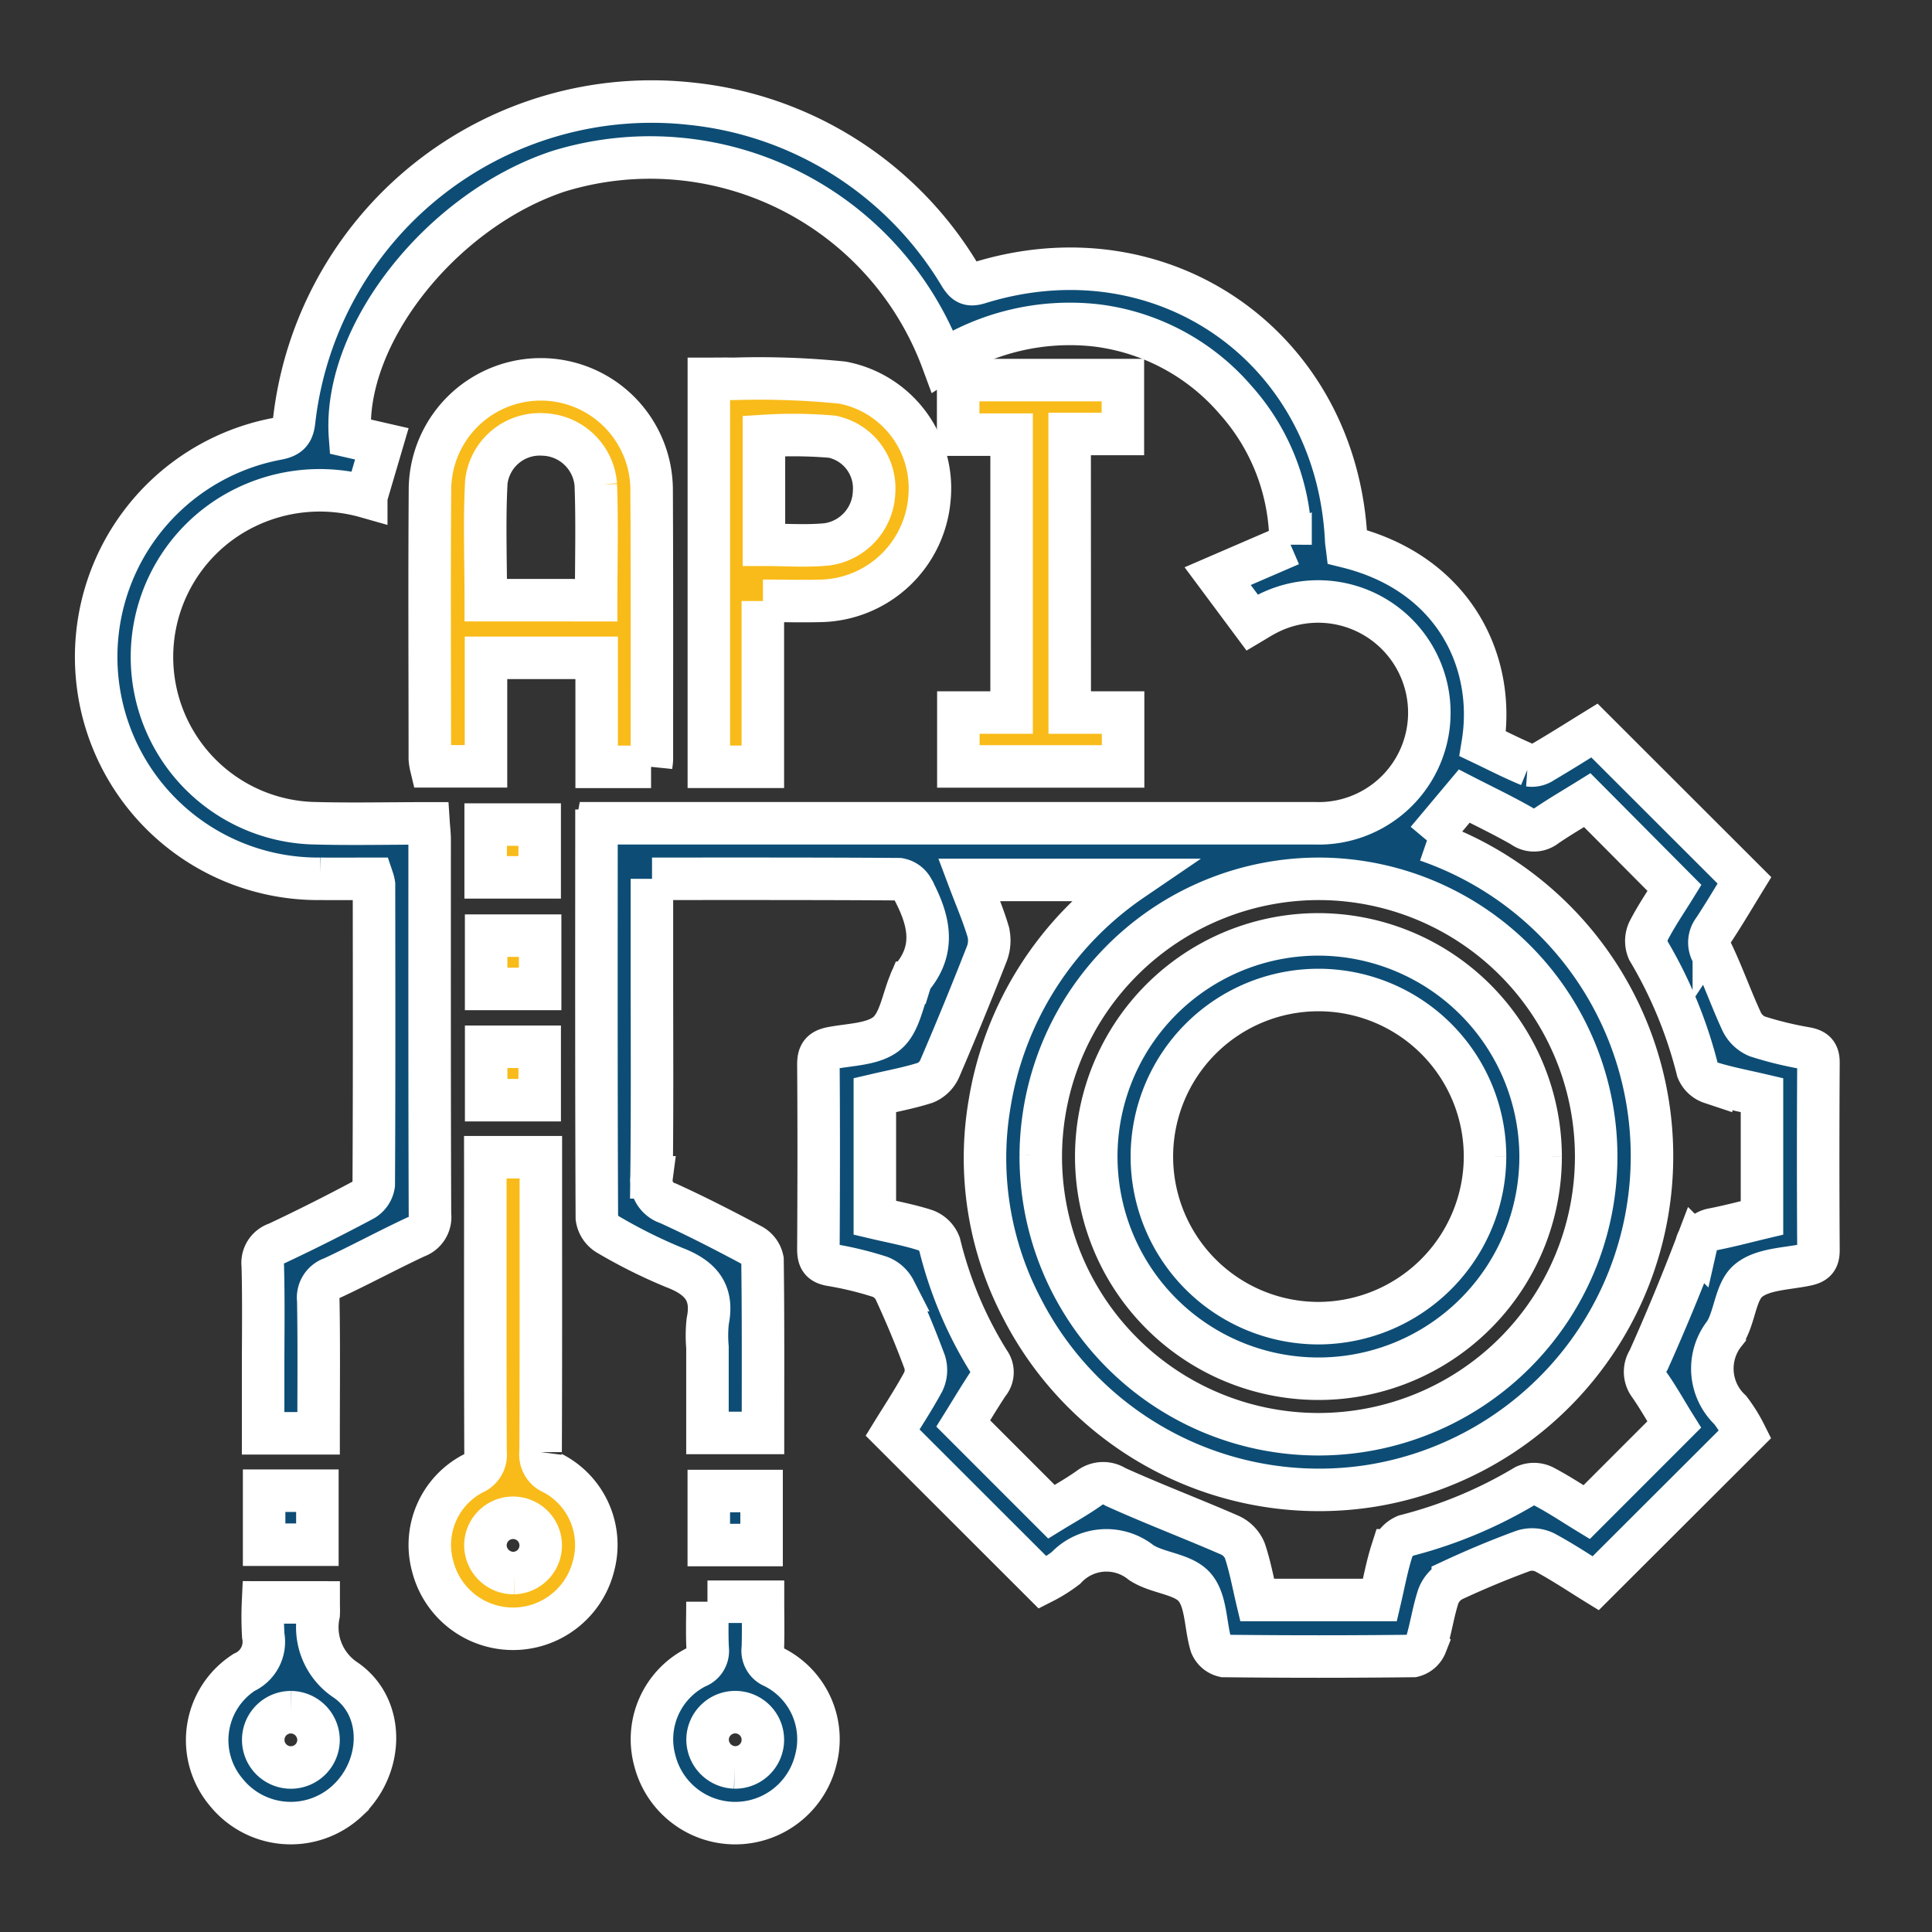
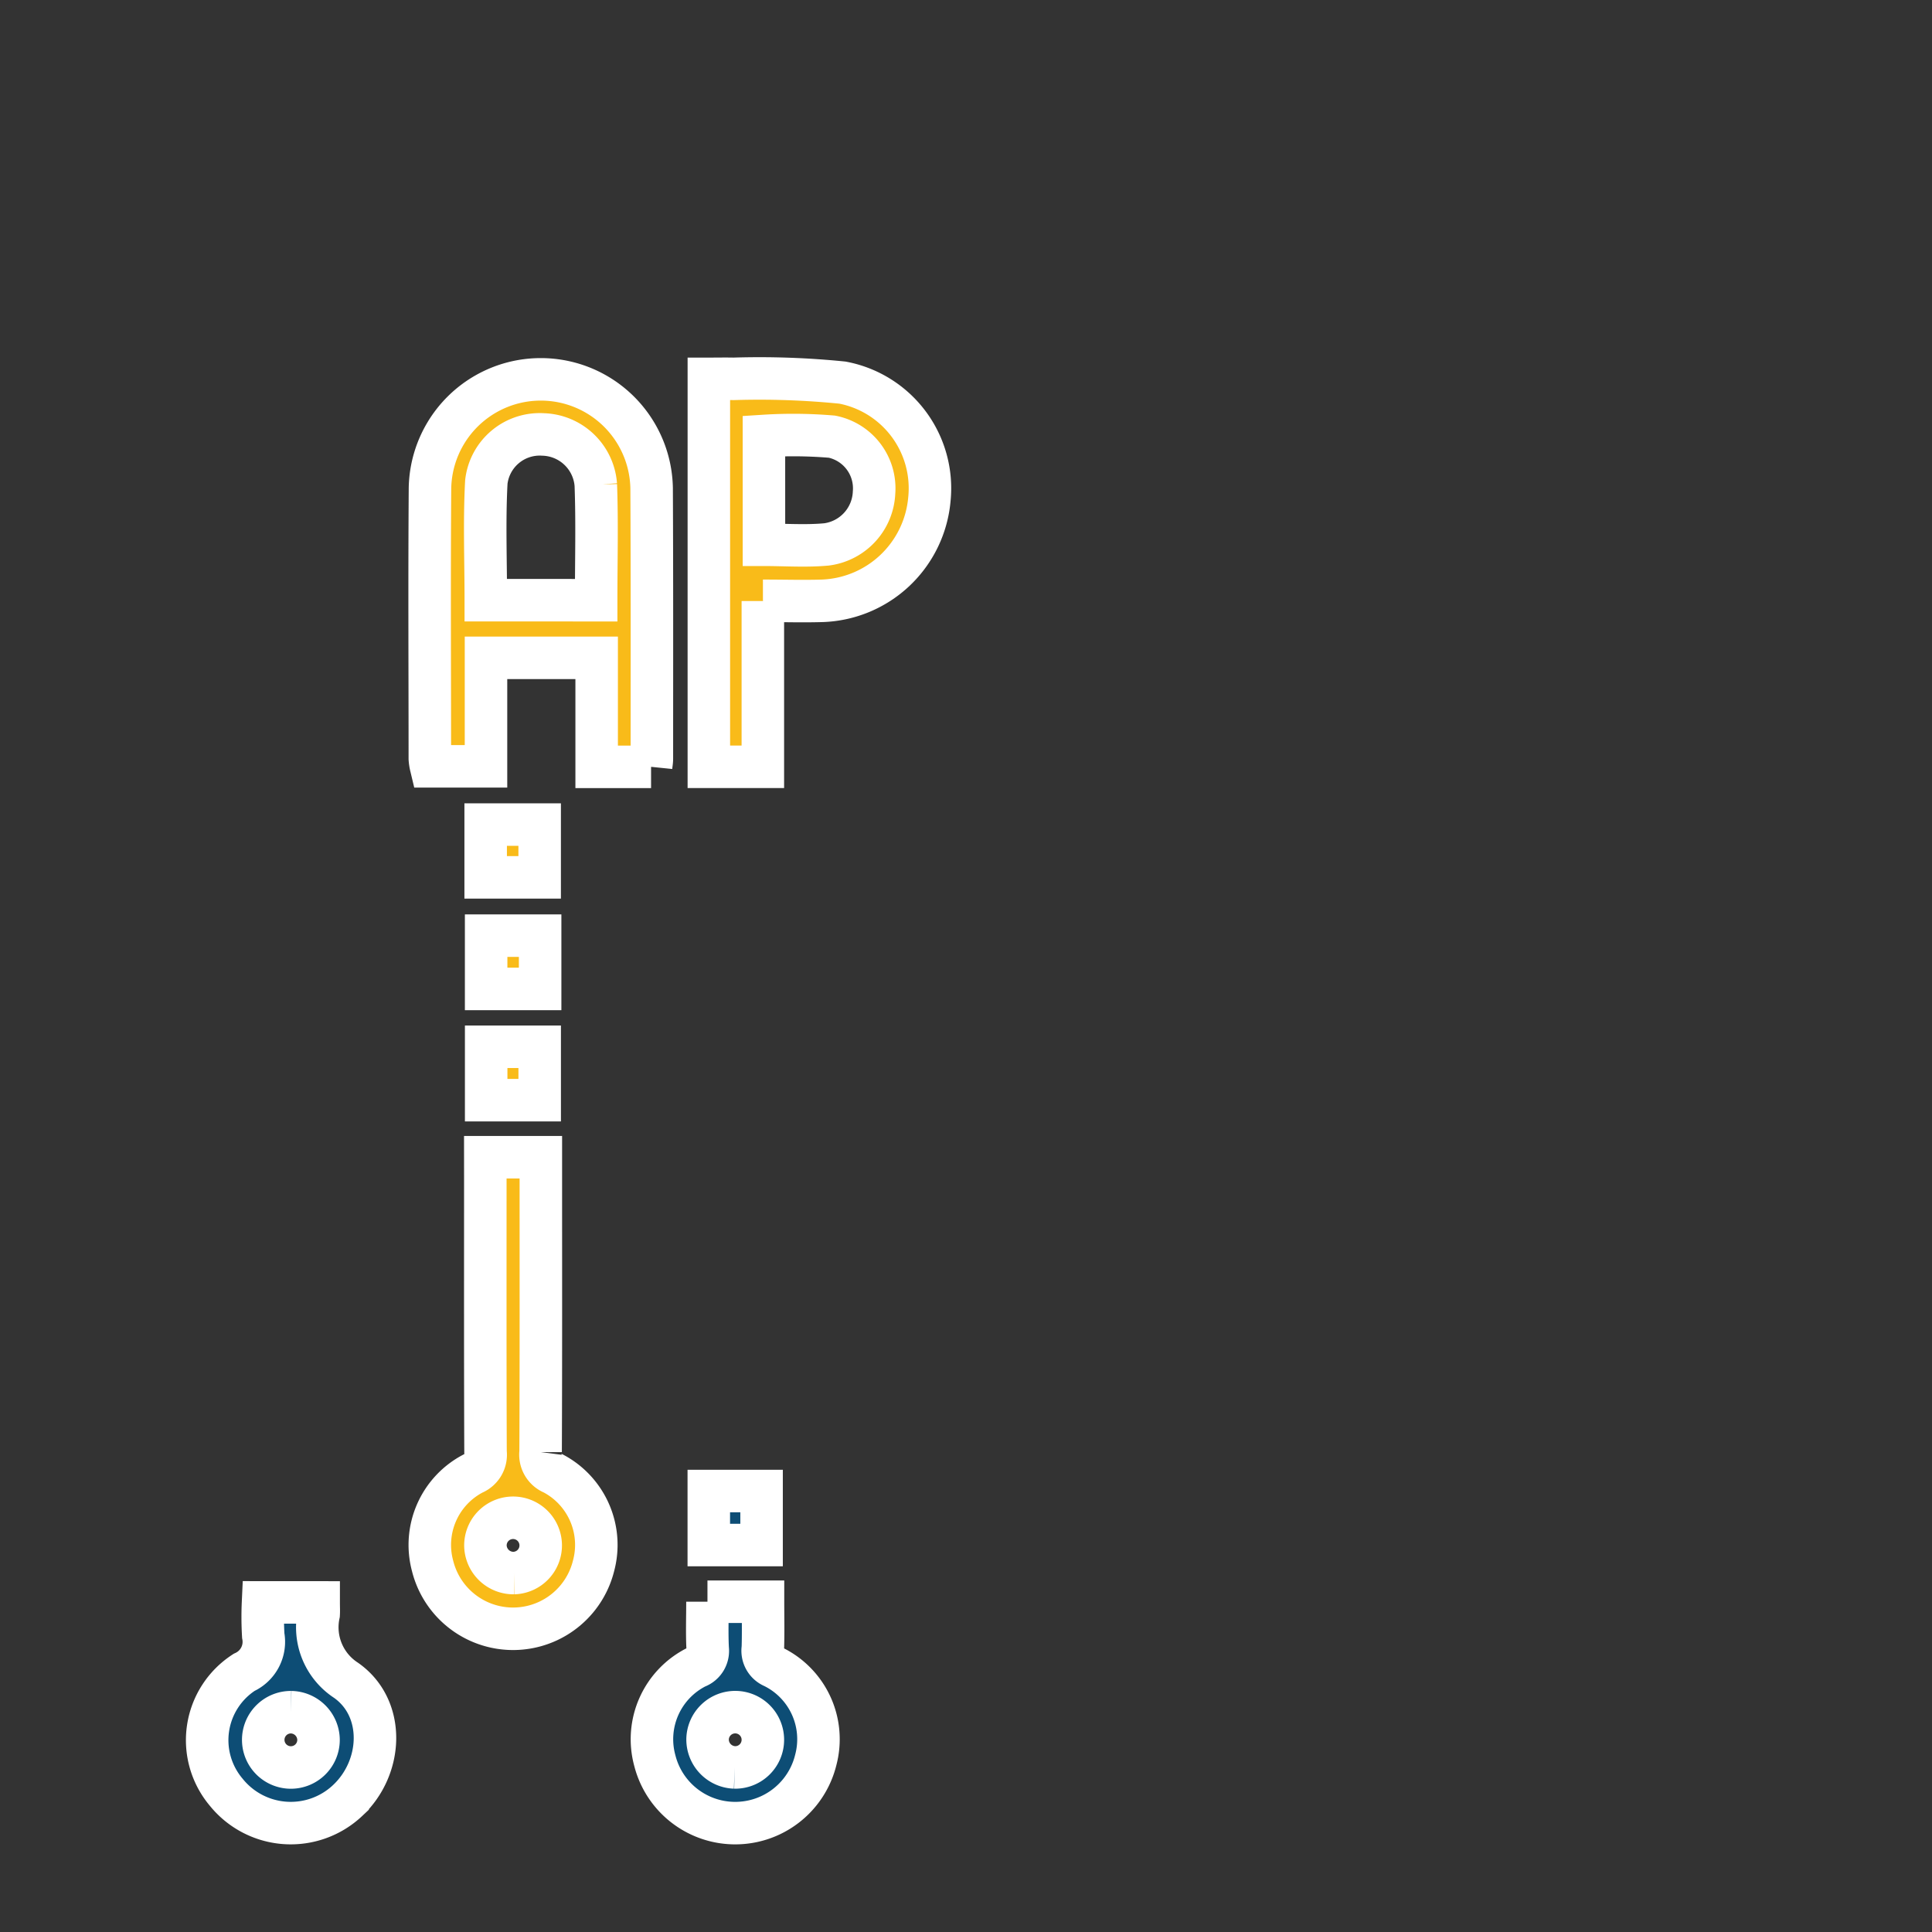
<svg xmlns="http://www.w3.org/2000/svg" width="100" height="100" viewBox="0 0 100 100">
  <rect x="0" y="0" width="100" height="100" fill="#333333" stroke="none" />
  <g id="Group_22397" data-name="Group 22397" transform="translate(-31 -1422)">
    <g id="Rectangle_7028" data-name="Rectangle 7028" transform="translate(31 1422)" fill="#fff" stroke="#707070" stroke-width="1" opacity="0.002">
-       <rect width="100" height="100" stroke="none" />
      <rect x="0.5" y="0.5" width="99" height="99" fill="none" />
    </g>
    <g id="Group_22396" data-name="Group 22396" transform="translate(9650.07 8844.613)">
-       <path id="Path_34021" data-name="Path 34021" d="M34.673,46.874v4.763c0,3.564.023,7.128-.019,10.691a1.238,1.238,0,0,0,.855,1.342c1.469.667,2.906,1.408,4.33,2.167a1.117,1.117,0,0,1,.558.759c.039,2.963.025,5.926.025,8.96H37.548V71.116a6.83,6.83,0,0,1,.014-1.345c.309-1.508-.391-2.268-1.742-2.782a26.861,26.861,0,0,1-3.448-1.721,1.19,1.19,0,0,1-.549-.847c-.03-6.678-.022-13.356-.019-20.035A3.88,3.88,0,0,1,31.855,44h1.026q18.056,0,36.112,0a5.728,5.728,0,0,0,5.912-5.431,5.757,5.757,0,0,0-8.48-5.361c-.209.108-.408.236-.684.4l-1.785-2.4,3.772-1.629a11.146,11.146,0,0,0-2.853-7.5,11.32,11.32,0,0,0-7.2-3.849,12.259,12.259,0,0,0-7.964,1.846,16.133,16.133,0,0,0-19.852-9.831c-6.039,1.986-11.2,8.456-10.812,13.737l1.647.378-.807,2.741a8.781,8.781,0,0,0-6.228.541,8.608,8.608,0,0,0,3.379,16.351c2,.06,4.005.011,6.076.011.021.314.054.571.054.829,0,6.469-.007,12.937.017,19.406a1.08,1.08,0,0,1-.709,1.161c-1.463.682-2.884,1.454-4.346,2.135a1.067,1.067,0,0,0-.726,1.151c.041,2.273.016,4.548.016,6.889H14.549V72.367c0-1.827.031-3.654-.018-5.48a1.06,1.06,0,0,1,.732-1.144q2.272-1.07,4.488-2.255a1.1,1.1,0,0,0,.524-.781c.028-5.181.018-10.361.013-15.542a1.828,1.828,0,0,0-.072-.291c-.883,0-1.8.005-2.714,0A11.486,11.486,0,0,1,15.273,24.1c.639-.118.822-.357.885-.959A18.622,18.622,0,0,1,36.675,6.753a18.428,18.428,0,0,1,13.949,8.886c.264.417.458.552.985.389,9.531-2.954,18.515,3.357,19,13.32.006.117.027.233.04.34,5.588,1.381,7.713,6.018,7.029,10.193.788.376,1.581.785,2.4,1.121a.99.99,0,0,0,.714-.173c.927-.544,1.835-1.119,2.666-1.631l7.763,7.755c-.48.781-1.01,1.682-1.583,2.554a1.075,1.075,0,0,0-.078,1.217c.554,1.157.978,2.375,1.518,3.538a1.565,1.565,0,0,0,.805.767,18.439,18.439,0,0,0,2.524.616c.467.087.649.26.646.756q-.03,4.851,0,9.7c0,.5-.187.659-.648.754-1.023.211-2.26.218-2.98.821-.683.571-.688,1.88-1.223,2.715a2.946,2.946,0,0,0,.287,3.981,7.948,7.948,0,0,1,.771,1.24l-7.739,7.725c-.829-.511-1.718-1.109-2.658-1.61a1.511,1.511,0,0,0-1.1-.064c-1.232.453-2.447.959-3.637,1.513a1.556,1.556,0,0,0-.745.827c-.272.82-.385,1.692-.647,2.516a.961.961,0,0,1-.662.581q-4.9.057-9.791,0a.953.953,0,0,1-.669-.573c-.3-1-.236-2.264-.84-2.977S60.849,82.826,60,82.268a2.87,2.87,0,0,0-3.9.278,7.777,7.777,0,0,1-1.2.752L47.13,75.535c.483-.785,1.076-1.682,1.587-2.625a1.394,1.394,0,0,0,.074-1.028q-.7-1.887-1.549-3.719a1.435,1.435,0,0,0-.774-.691,17.856,17.856,0,0,0-2.525-.611c-.543-.091-.656-.343-.653-.842.018-3.174.024-6.349,0-9.523-.005-.574.186-.772.731-.872.969-.178,2.14-.187,2.818-.755.662-.554.814-1.718,1.191-2.614a1.307,1.307,0,0,1,.152-.324c1.237-1.524.777-3.049-.024-4.551a1,1,0,0,0-.692-.486c-4.219-.029-8.438-.021-12.787-.021M74.79,44.891a17.283,17.283,0,0,1-2.88,33.4,17.278,17.278,0,0,1-18.06-9.144,16.751,16.751,0,0,1-1.7-10.624,17.381,17.381,0,0,1,7.371-11.59H51.092c.356.945.724,1.795.985,2.676a1.9,1.9,0,0,1-.07,1.146Q50.836,53.75,49.569,56.7a1.4,1.4,0,0,1-.735.727c-.845.273-1.727.432-2.622.642v6.351c.89.21,1.771.37,2.616.643a1.246,1.246,0,0,1,.732.722,20.763,20.763,0,0,0,2.563,6.091.9.9,0,0,1-.045,1.13c-.475.721-.917,1.463-1.29,2.061l4.561,4.563c.59-.363,1.3-.755,1.957-1.221a1.177,1.177,0,0,1,1.365-.058c1.951.883,3.958,1.642,5.924,2.5a1.517,1.517,0,0,1,.768.8c.28.837.437,1.715.636,2.551h6.356c.209-.892.364-1.749.628-2.572a1.251,1.251,0,0,1,.7-.756A23.16,23.16,0,0,0,79.871,78.3a1.131,1.131,0,0,1,.939.012c.812.425,1.579.937,2.244,1.343l4.532-4.534c-.4-.64-.805-1.371-1.283-2.054a1.126,1.126,0,0,1-.04-1.289q1.313-2.933,2.461-5.939a1.077,1.077,0,0,1,.891-.827c.842-.165,1.673-.388,2.515-.588V58.07c-.9-.211-1.783-.376-2.635-.639a1.148,1.148,0,0,1-.7-.654,23,23,0,0,0-2.552-6.2,1.236,1.236,0,0,1,.021-1.017c.407-.79.915-1.529,1.338-2.213l-4.515-4.544c-.684.425-1.433.859-2.144,1.346a.989.989,0,0,1-1.211.014c-1-.573-2.041-1.068-3.015-1.569L74.79,44.891M54.8,61.189A14.374,14.374,0,1,0,69.277,46.875,14.4,14.4,0,0,0,54.8,61.189" transform="translate(-9620 -7424)" fill="#0d4d75" stroke="#fff" stroke-width="2.2" />
      <path id="Path_34022" data-name="Path 34022" d="M89.216,86.549H86.4V80.906H80.672v5.615H77.825a2.358,2.358,0,0,1-.06-.39c0-4.672-.027-9.344.008-14.015a5.737,5.737,0,0,1,11.472.012c.023,4.672.014,9.343.013,14.015,0,.115-.023.23-.041.405m-2.843-8.624c0-2.035.054-4.005-.018-5.972a2.819,2.819,0,0,0-2.728-2.608,2.782,2.782,0,0,0-2.939,2.463c-.108,2.02-.027,4.049-.027,6.116Z" transform="translate(-9674.587 -7469.47)" fill="#f9bb19" stroke="#fff" stroke-width="2.2" />
      <path id="Path_34023" data-name="Path 34023" d="M140.769,78v8.58h-2.795V66.5c.408,0,.844-.009,1.279,0a42.887,42.887,0,0,1,5.636.195,5.567,5.567,0,0,1,4.5,6.038,5.77,5.77,0,0,1-5.537,5.256c-.983.031-1.967,0-3.079,0m.053-2.9c1.111,0,2.187.08,3.245-.02a2.828,2.828,0,0,0,2.454-2.684,2.729,2.729,0,0,0-2.177-2.892,23.912,23.912,0,0,0-3.523-.036Z" transform="translate(-9720.354 -7469.504)" fill="#f9bb19" stroke="#fff" stroke-width="2.2" />
      <path id="Path_34024" data-name="Path 34024" d="M80.672,234.382h2.875v.987c0,4.758.009,9.516-.012,14.274a1.043,1.043,0,0,0,.64,1.1,4.181,4.181,0,0,1,2.1,4.791,4.293,4.293,0,0,1-8.332,0,4.17,4.17,0,0,1,2.106-4.786,1.046,1.046,0,0,0,.635-1.1c-.019-4.728-.011-9.456-.011-14.184Zm1.48,21.524a1.431,1.431,0,1,0-1.473-1.388,1.451,1.451,0,0,0,1.473,1.388" transform="translate(-9674.623 -7597.098)" fill="#f9bb19" stroke="#fff" stroke-width="2.2" />
-       <path id="Path_34025" data-name="Path 34025" d="M197.538,83.989H200.3V86.78h-8.526V83.991h2.755V69.606h-2.766V66.783h8.526v2.789h-2.755Z" transform="translate(-9761.239 -7469.722)" fill="#f9bb19" stroke="#fff" stroke-width="2.2" />
      <path id="Path_34026" data-name="Path 34026" d="M35.589,330.4c0,.254.011.434,0,.612A3.271,3.271,0,0,0,37,334.427c2.051,1.433,1.928,4.5.089,6.226a4.29,4.29,0,0,1-6.29-.435,4.176,4.176,0,0,1,.935-6.2,1.733,1.733,0,0,0,.987-1.9,16.371,16.371,0,0,1-.011-1.72Zm-1.428,5.682a1.431,1.431,0,1,0,1.421,1.44,1.445,1.445,0,0,0-1.421-1.44" transform="translate(-9638.165 -7670.072)" fill="#0d4d75" stroke="#fff" stroke-width="2.2" />
      <path id="Path_34027" data-name="Path 34027" d="M128.584,330.251h2.875c0,.8.018,1.6-.007,2.394a.9.9,0,0,0,.544.975,4.176,4.176,0,0,1,2.194,4.82,4.293,4.293,0,0,1-8.33.036,4.181,4.181,0,0,1,2.153-4.842.892.892,0,0,0,.582-.953c-.04-.774-.011-1.552-.011-2.432m1.406,8.579a1.431,1.431,0,1,0-1.4-1.462,1.449,1.449,0,0,0,1.4,1.462" transform="translate(-9711.036 -7669.959)" fill="#0d4d75" stroke="#fff" stroke-width="2.2" />
      <rect id="Rectangle_7048" data-name="Rectangle 7048" width="2.795" height="2.732" transform="translate(-9593.932 -7379.933)" fill="#f9bb19" stroke="#fff" stroke-width="2.2" />
      <rect id="Rectangle_7049" data-name="Rectangle 7049" width="2.795" height="2.758" transform="translate(-9593.908 -7374.184)" fill="#f9bb19" stroke="#fff" stroke-width="2.2" />
      <rect id="Rectangle_7050" data-name="Rectangle 7050" width="2.77" height="2.764" transform="translate(-9593.906 -7368.432)" fill="#f9bb19" stroke="#fff" stroke-width="2.2" />
-       <rect id="Rectangle_7051" data-name="Rectangle 7051" width="2.757" height="2.796" transform="translate(-9605.399 -7345.455)" fill="#0d4d75" stroke="#fff" stroke-width="2.2" />
      <rect id="Rectangle_7052" data-name="Rectangle 7052" width="2.732" height="2.796" transform="translate(-9582.383 -7345.438)" fill="#0d4d75" stroke="#fff" stroke-width="2.2" />
-       <path id="Path_34035" data-name="Path 34035" d="M244.533,197.813a11.5,11.5,0,1,1-11.485-11.491,11.531,11.531,0,0,1,11.485,11.491m-2.877.015a8.622,8.622,0,1,0-8.627,8.618,8.645,8.645,0,0,0,8.627-8.618" transform="translate(-9783.861 -7560.572)" fill="#0d4d75" stroke="#fff" stroke-width="2.2" />
    </g>
  </g>
</svg>